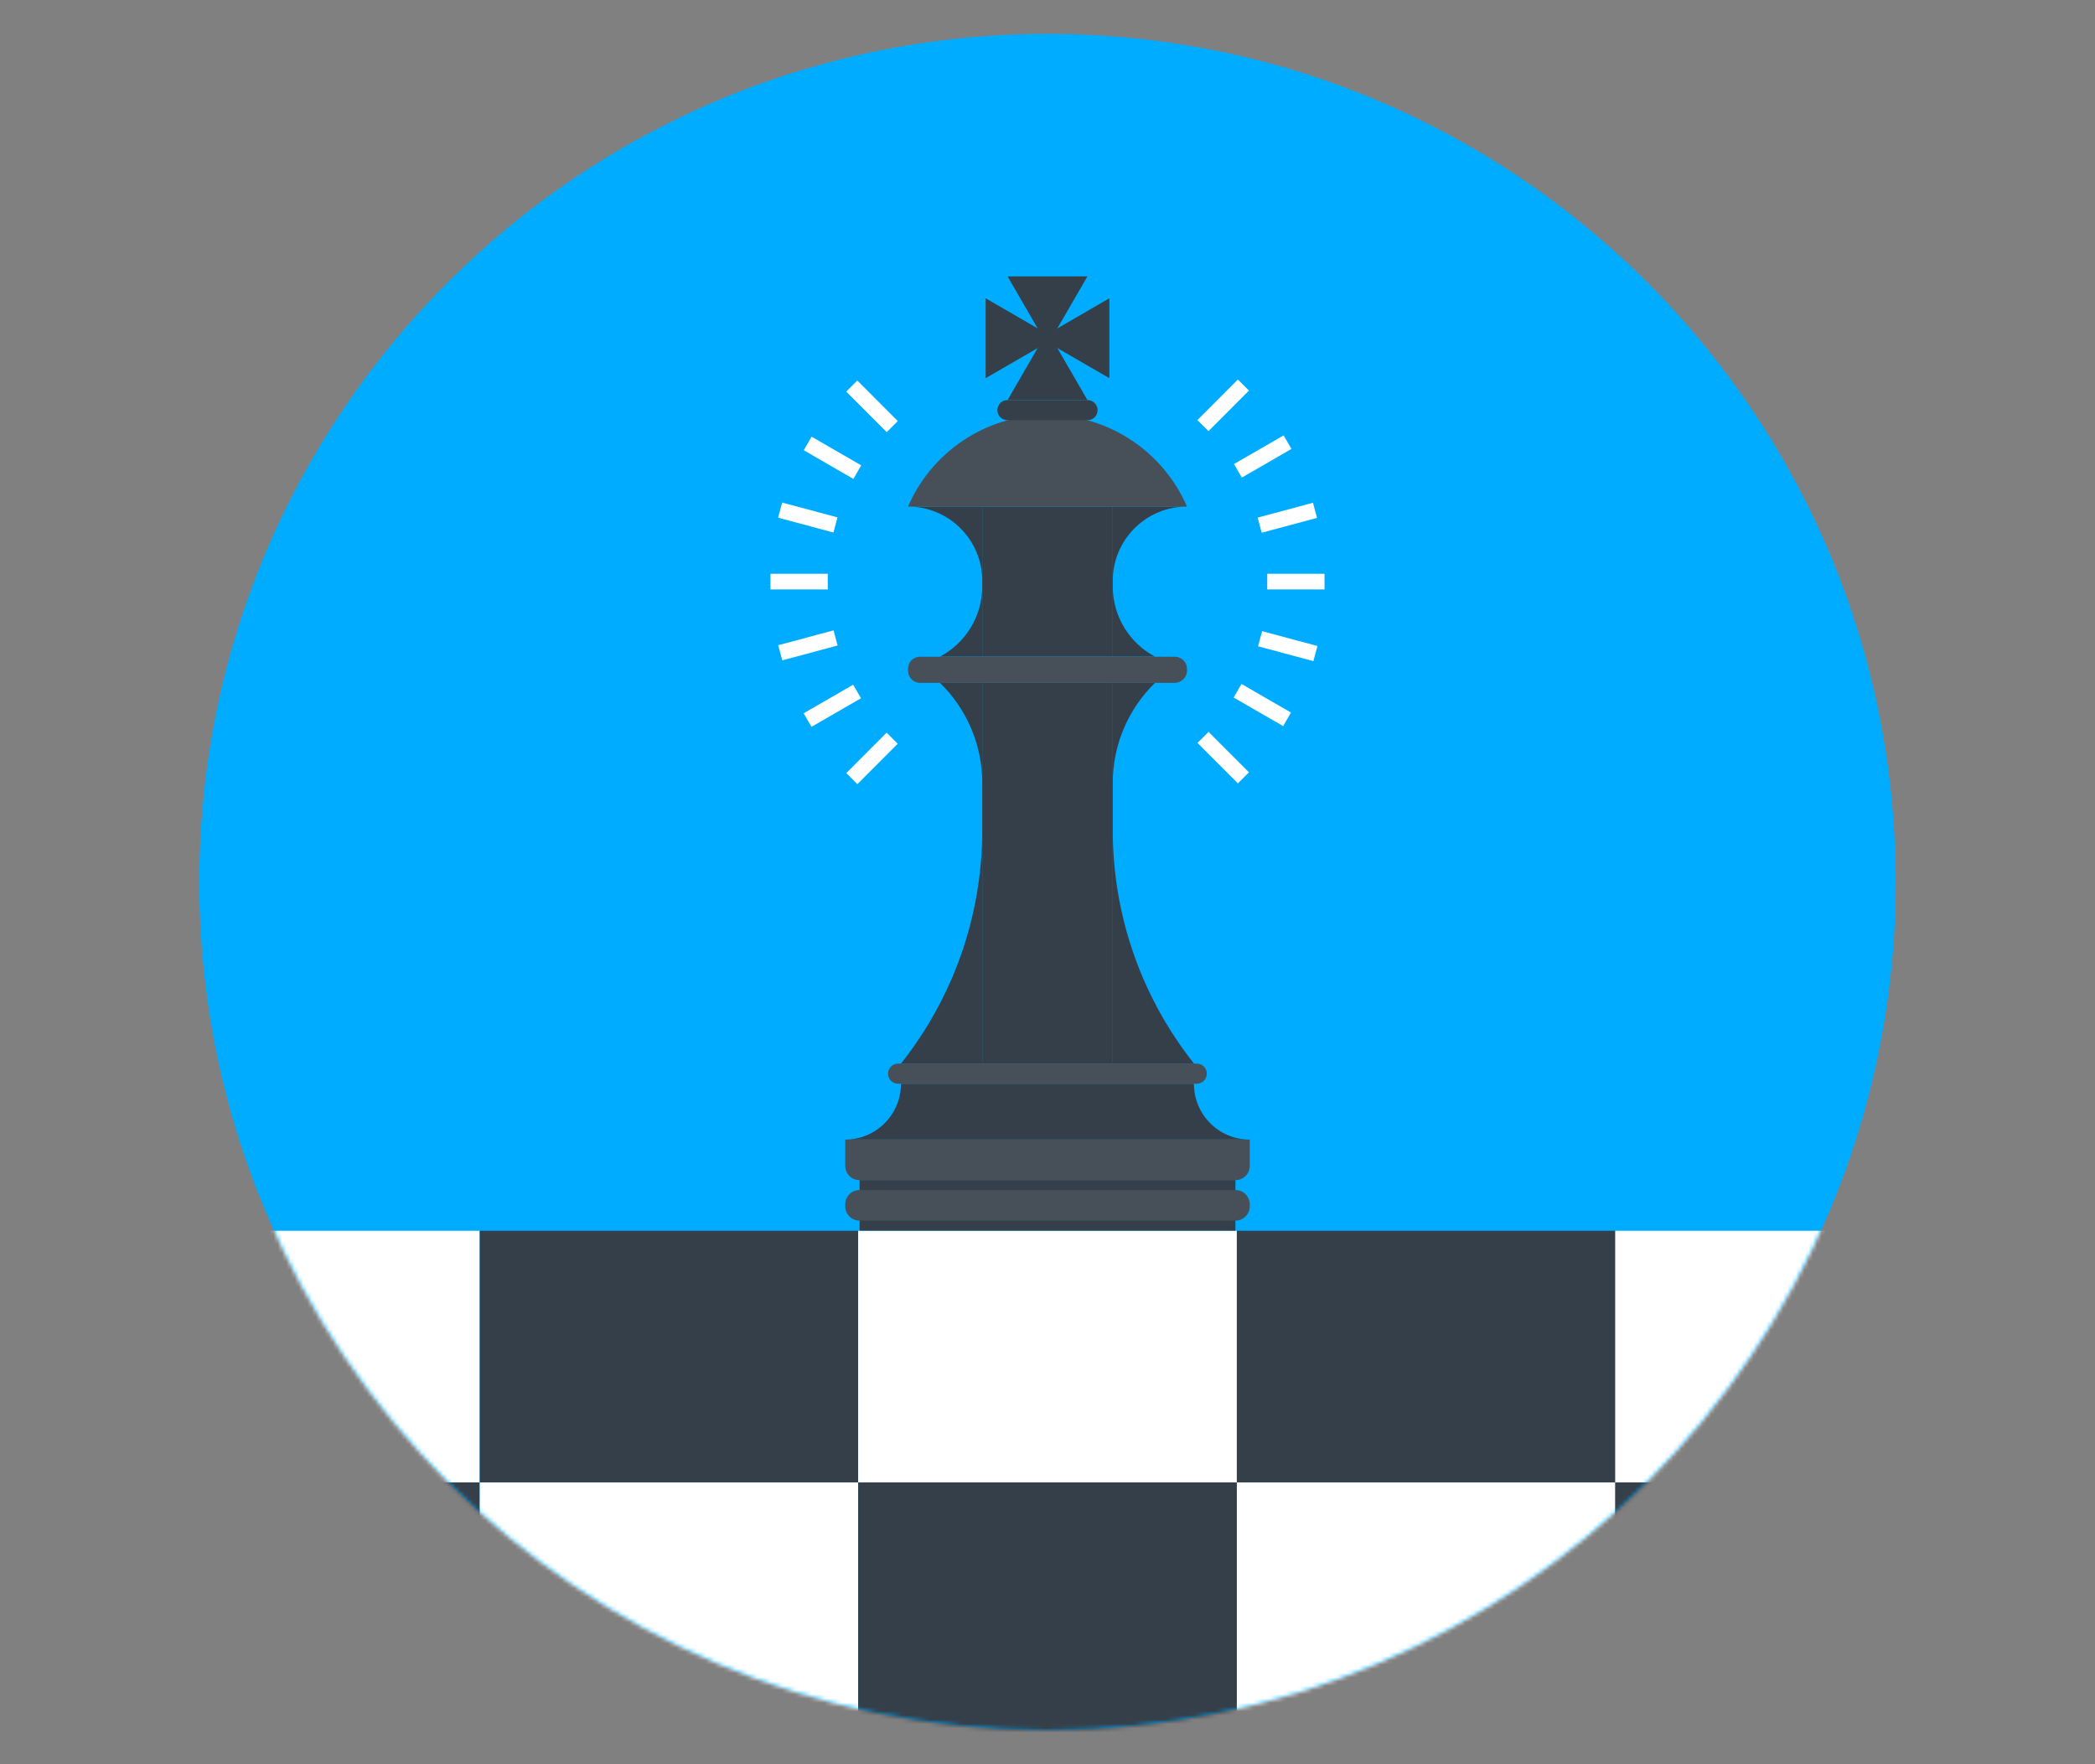
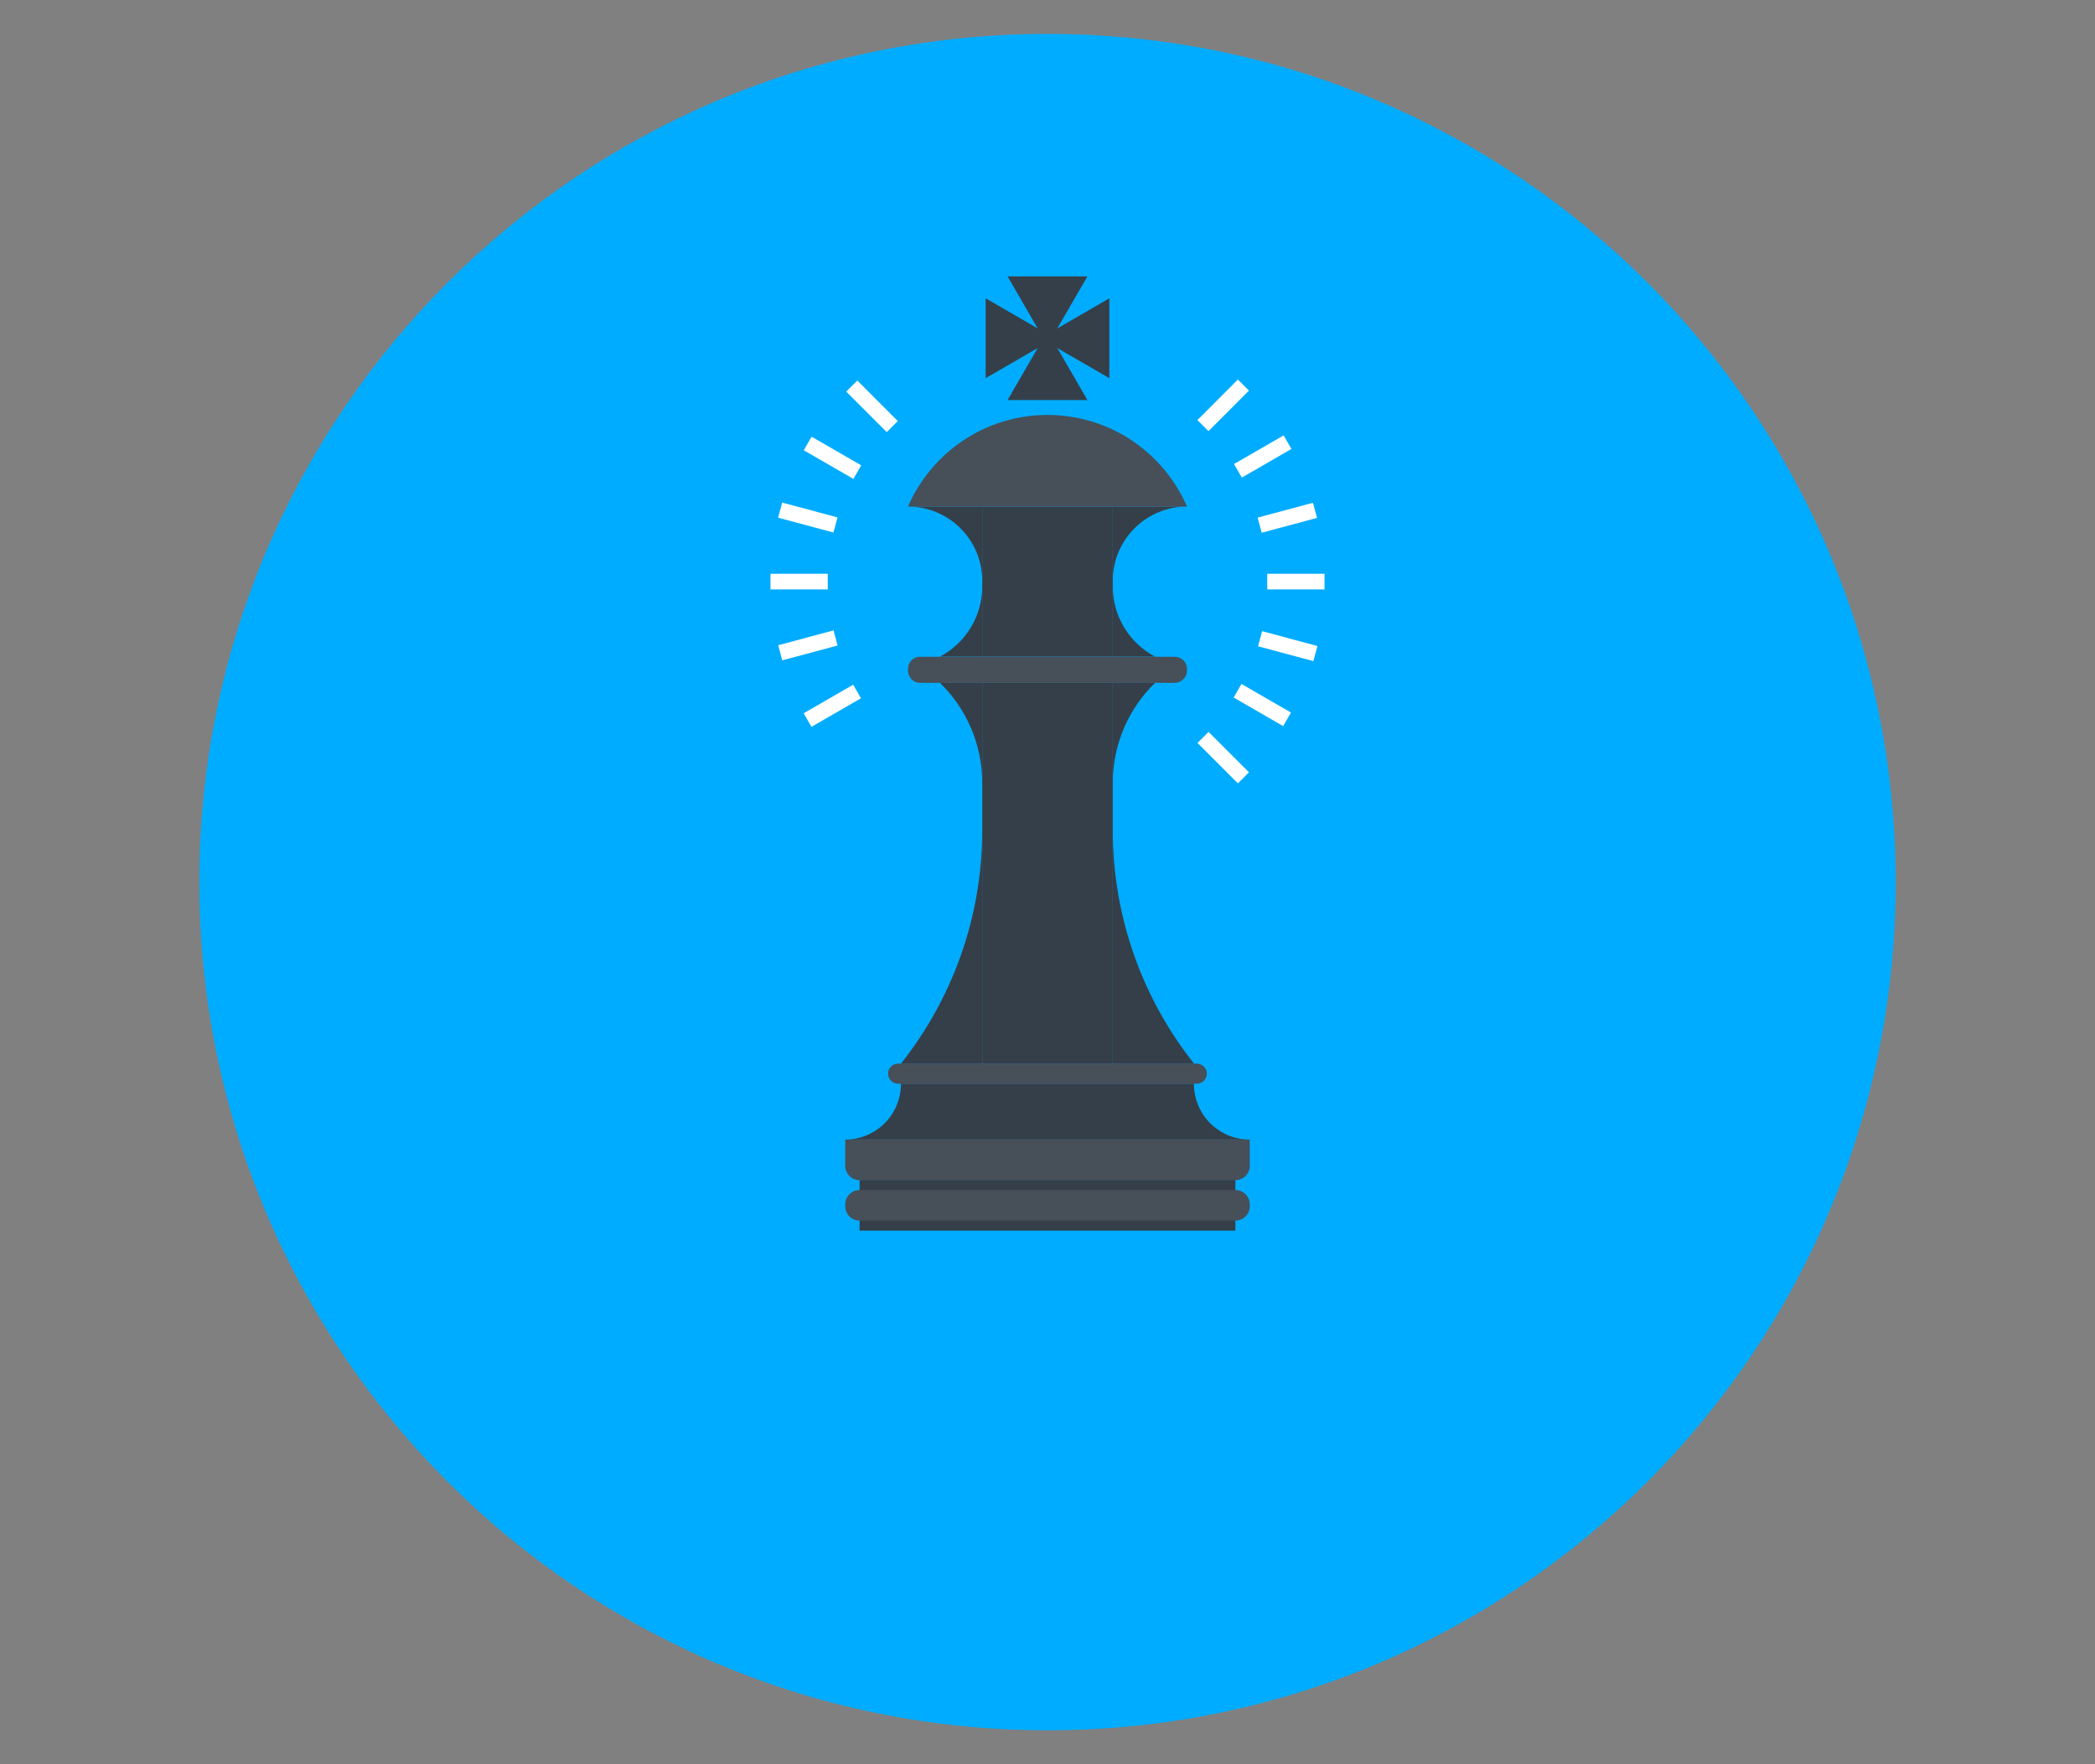
<svg xmlns="http://www.w3.org/2000/svg" width="494" height="416" viewBox="0 0 494 416" fill="none">
  <rect x="0" y="0" width="494" height="416" fill="#808080" stroke="none" />
  <path d="M247 408C357.457 408 447 318.457 447 208C447 97.543 357.457 8 247 8C136.543 8 47 97.543 47 208C47 318.457 136.543 408 247 408Z" fill="#00ACFF" />
  <mask id="mask0_1109_2212" style="mask-type:luminance" maskUnits="userSpaceOnUse" x="47" y="8" width="400" height="400">
-     <path d="M247 408C357.457 408 447 318.457 447 208C447 97.543 357.457 8 247 8C136.543 8 47 97.543 47 208C47 318.457 136.543 408 247 408Z" fill="white" />
-   </mask>
+     </mask>
  <g mask="url(#mask0_1109_2212)">
    <path d="M113.123 349.508H23.923V408.831H113.123V349.508Z" fill="#353F49" />
    <path d="M202.354 349.508H113.123V408.831H202.354V349.508Z" fill="white" />
    <path d="M291.646 349.508H202.354V408.831H291.646V349.508Z" fill="#353F49" />
    <path d="M380.877 349.508H291.646V408.831H380.877V349.508Z" fill="white" />
    <path d="M470.077 349.508H380.877V408.831H470.077V349.508Z" fill="#353F49" />
    <path d="M113.123 290.215H23.923V349.539H113.123V290.215Z" fill="white" />
    <path d="M202.354 290.215H113.123V349.539H202.354V290.215Z" fill="#353F49" />
    <path d="M291.646 290.215H202.354V349.539H291.646V290.215Z" fill="white" />
-     <path d="M380.877 290.215H291.646V349.539H380.877V290.215Z" fill="#353F49" />
    <path d="M470.077 290.215H380.877V349.539H470.077V290.215Z" fill="white" />
  </g>
  <path d="M262.385 161.015H231.615V250.8H262.385V161.015Z" fill="#353F49" />
  <path d="M262.385 119.446H231.615V154.831H262.385V119.446Z" fill="#353F49" />
  <path d="M281.523 255.538H212.446C212.446 262.831 206.569 268.707 199.308 268.707H294.662C287.4 268.707 281.523 262.831 281.523 255.538Z" fill="#353F49" />
  <path d="M291.308 278.246H202.693V290.185H291.308V278.246Z" fill="#353F49" />
  <path d="M284.57 253.169C284.57 253.784 284.324 254.4 283.862 254.861C283.401 255.323 282.785 255.538 282.17 255.538H211.801C211.185 255.538 210.57 255.323 210.109 254.861C209.647 254.4 209.401 253.784 209.401 253.169C209.401 252.554 209.647 251.938 210.109 251.477C210.57 251.015 211.185 250.8 211.801 250.8H282.17C282.785 250.8 283.401 251.046 283.862 251.477C284.324 251.938 284.57 252.554 284.57 253.169Z" fill="#474F59" />
  <path d="M199.308 268.708V274.923C199.308 275.785 199.646 276.646 200.292 277.292C200.939 277.938 201.8 278.277 202.662 278.277H291.338C292.2 278.277 293.031 277.938 293.708 277.292C294.354 276.646 294.692 275.785 294.692 274.923V268.708H199.339H199.308Z" fill="#474F59" />
  <path d="M294.692 284.462C294.692 285.323 294.354 286.185 293.708 286.831C293.062 287.477 292.2 287.816 291.338 287.816H202.662C201.8 287.816 200.939 287.477 200.292 286.831C199.646 286.185 199.308 285.323 199.308 284.462V283.97C199.308 283.108 199.646 282.247 200.292 281.6C200.939 280.954 201.8 280.616 202.662 280.616H291.338C292.2 280.616 293.031 280.923 293.708 281.6C294.354 282.247 294.692 283.108 294.692 283.97V284.462Z" fill="#474F59" />
  <path d="M279.893 158.123C279.893 158.862 279.616 159.6 279.031 160.154C278.477 160.708 277.739 161.015 277 161.015H216.969C216.231 161.015 215.493 160.739 214.939 160.154C214.385 159.6 214.108 158.862 214.108 158.123V157.723C214.108 156.985 214.385 156.246 214.939 155.692C215.523 155.108 216.231 154.862 216.969 154.862H277C277.739 154.862 278.477 155.139 279.031 155.692C279.616 156.246 279.893 156.985 279.893 157.723V158.123Z" fill="#474F59" />
  <path d="M231.615 195.692V250.8H212.446C224.446 235.662 231.615 216.492 231.615 195.692Z" fill="#353F49" />
  <path d="M262.385 195.692V250.8H281.554C269.554 235.662 262.385 216.492 262.385 195.692Z" fill="#353F49" />
  <path d="M231.615 138.246V154.831H221.645C227.584 151.692 231.615 145.446 231.615 138.246Z" fill="#353F49" />
  <path d="M262.385 138.246V154.831H272.354C266.415 151.692 262.385 145.446 262.385 138.246Z" fill="#353F49" />
  <path d="M231.616 119.446V136.954C231.616 127.292 223.769 119.446 214.108 119.446H231.616Z" fill="#353F49" />
  <path d="M262.385 119.446V136.954C262.385 127.292 270.231 119.446 279.892 119.446H262.385Z" fill="#353F49" />
  <path d="M279.893 119.446C274.385 106.738 261.739 97.846 247 97.846C232.262 97.846 219.616 106.738 214.108 119.446H279.893Z" fill="#474F59" />
  <path d="M231.615 161.015V184.677C231.615 175.385 227.799 167.015 221.645 161.015H231.615Z" fill="#353F49" />
  <path d="M262.385 161.015V184.677C262.385 175.385 266.2 167.015 272.354 161.015H262.385Z" fill="#353F49" />
-   <path d="M258.816 96.708C258.816 97.323 258.57 97.939 258.108 98.4C257.647 98.862 257.031 99.077 256.416 99.077H237.585C236.97 99.077 236.354 98.862 235.893 98.4C235.431 97.939 235.185 97.323 235.185 96.708C235.185 96.093 235.431 95.477 235.893 95.016C236.354 94.554 236.97 94.339 237.585 94.339H256.416C257.031 94.339 257.647 94.585 258.108 95.016C258.57 95.477 258.816 96.093 258.816 96.708Z" fill="#353F49" />
  <path d="M237.584 94.338L247 78.061L256.415 94.338H237.584Z" fill="#353F49" />
  <path d="M237.584 65.169L247 81.446L256.415 65.169H237.584Z" fill="#353F49" />
  <path d="M261.585 89.169L245.308 79.754L261.585 70.338V89.169Z" fill="#353F49" />
  <path d="M232.415 89.169L248.692 79.754L232.415 70.338V89.169Z" fill="#353F49" />
  <path d="M312.322 135.293H298.815V138.985H312.322V135.293Z" fill="white" />
  <path d="M309.599 118.552L296.552 122.051L297.509 125.617L310.555 122.119L309.599 118.552Z" fill="white" />
  <path d="M302.676 102.665L290.977 109.417L292.822 112.615L304.522 105.863L302.676 102.665Z" fill="white" />
  <path d="M291.887 89.493L282.347 99.056L284.961 101.664L294.501 92.101L291.887 89.493Z" fill="white" />
  <path d="M297.603 148.828L296.647 152.395L309.694 155.893L310.65 152.327L297.603 148.828Z" fill="white" />
  <path d="M292.742 161.277L290.896 164.475L302.566 171.215L304.413 168.018L292.742 161.277Z" fill="white" />
  <path d="M284.978 172.575L282.367 175.185L291.893 184.718L294.505 182.108L284.978 172.575Z" fill="white" />
  <path d="M195.185 135.293H181.677V138.985H195.185V135.293Z" fill="white" />
  <path d="M184.436 118.502L183.48 122.069L196.527 125.567L197.483 122.001L184.436 118.502Z" fill="white" />
  <path d="M191.377 102.973L189.53 106.17L201.227 112.926L203.074 109.729L191.377 102.973Z" fill="white" />
  <path d="M202.152 89.73L199.541 92.34L209.09 101.893L211.702 99.283L202.152 89.73Z" fill="white" />
  <path d="M196.548 148.642L183.501 152.141L184.457 155.707L197.504 152.209L196.548 148.642Z" fill="white" />
  <path d="M201.176 161.452L189.503 168.188L191.349 171.386L203.021 164.65L201.176 161.452Z" fill="white" />
-   <path d="M209.069 172.762L199.55 182.301L202.163 184.909L211.683 175.37L209.069 172.762Z" fill="white" />
</svg>